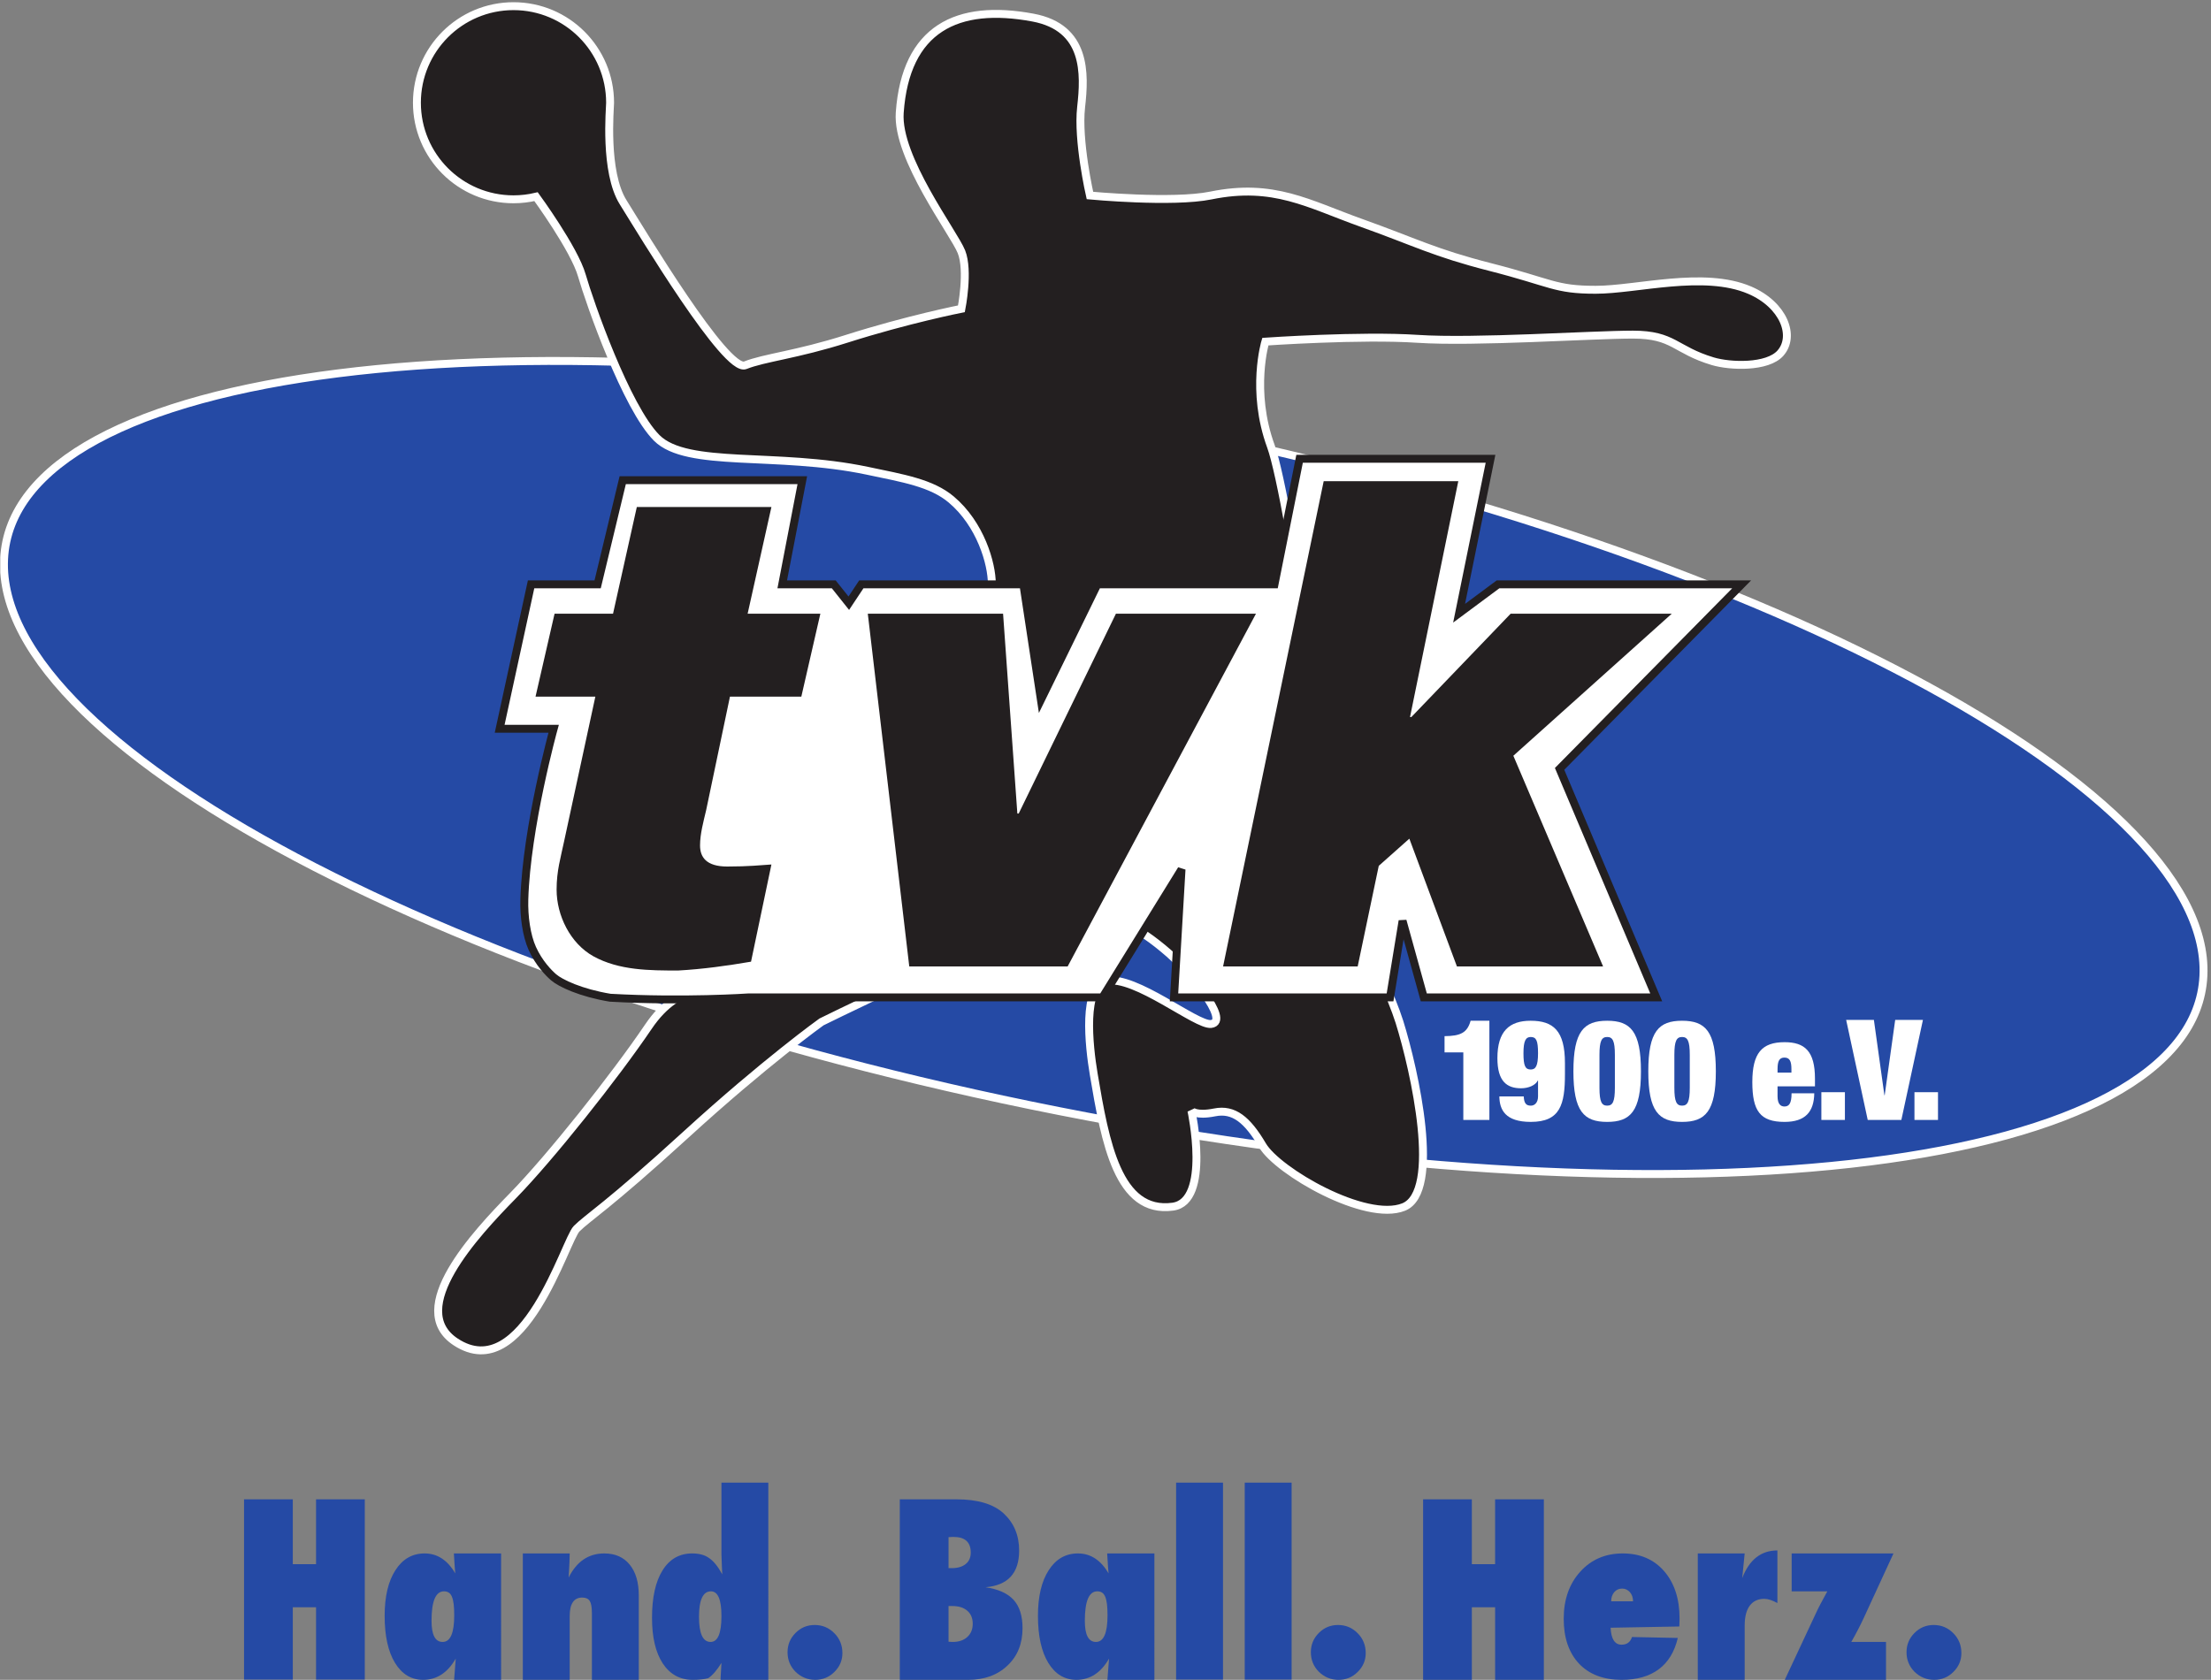
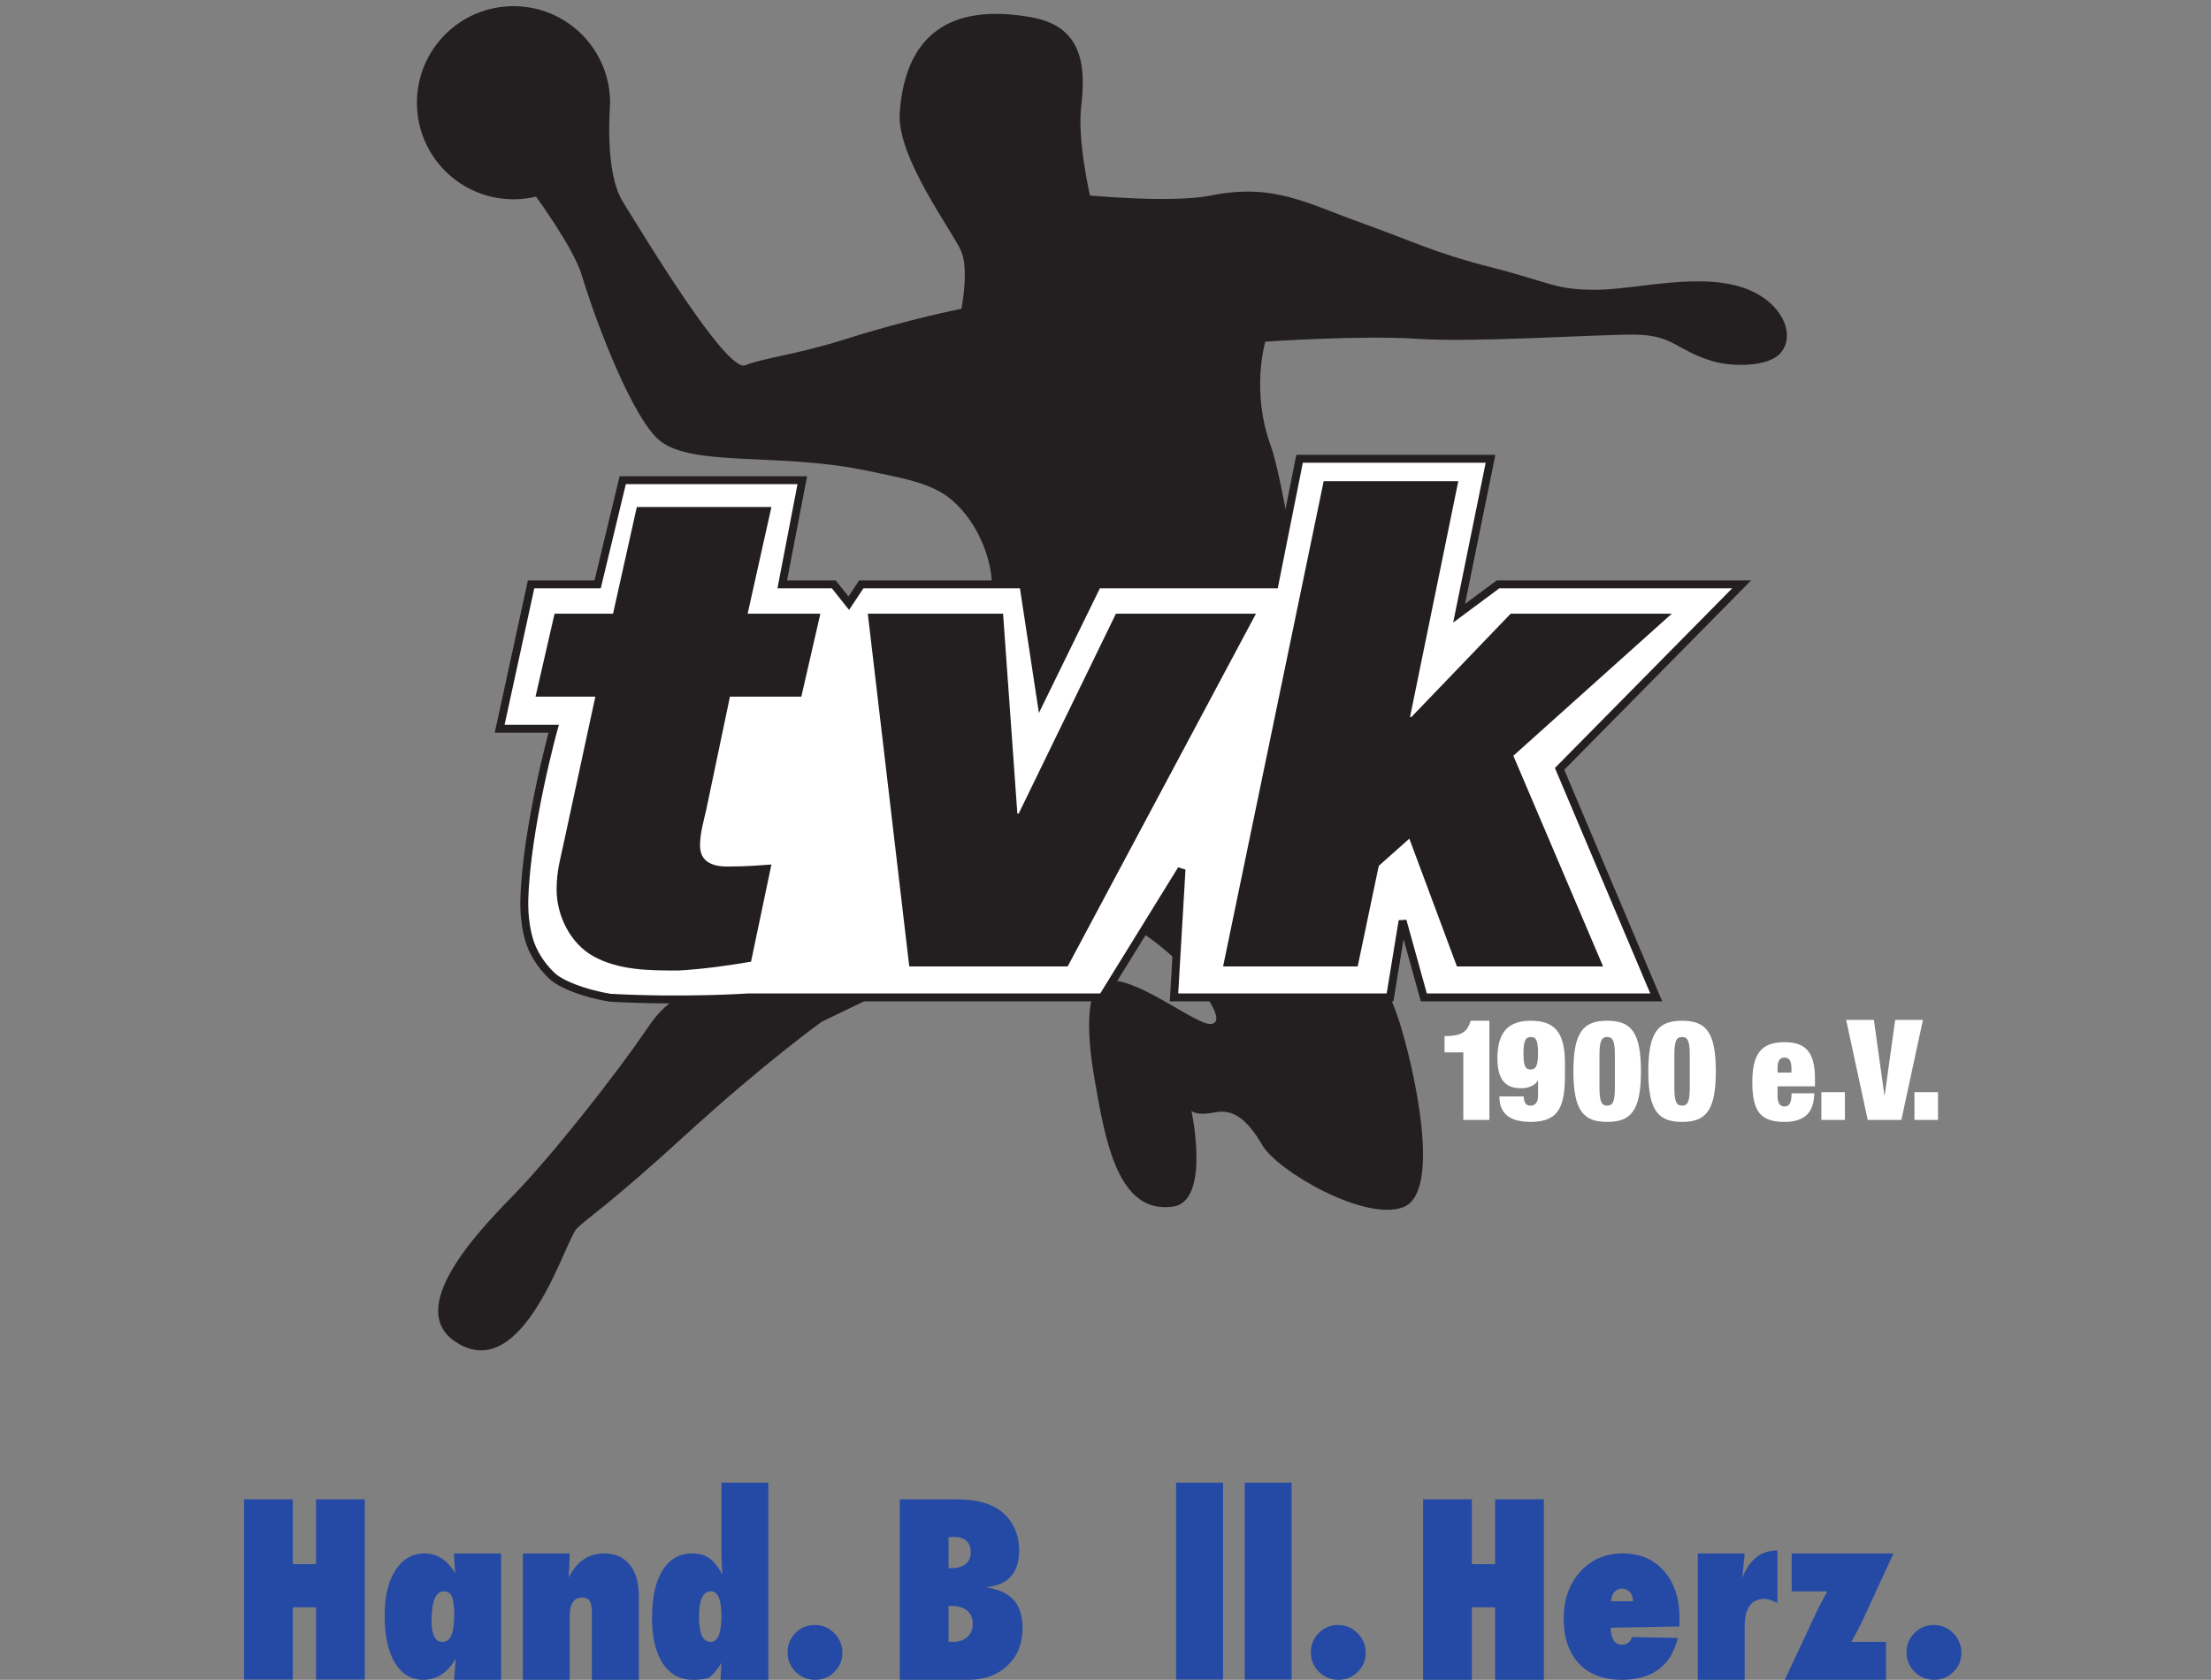
<svg xmlns="http://www.w3.org/2000/svg" xmlns:ns1="http://sodipodi.sourceforge.net/DTD/sodipodi-0.dtd" xmlns:ns2="http://www.inkscape.org/namespaces/inkscape" version="1.1" id="svg2" xml:space="preserve" width="738.667" height="561.333" viewBox="0 0 738.667 561.333" ns1:docname="TVK_Logo_Slogan_blau.eps">
  <rect x="0" y="0" width="738.667" height="561.333" fill="#808080" stroke="none" />
  <defs id="defs6">
    <clipPath clipPathUnits="userSpaceOnUse" id="clipPath20">
-       <path d="M 0.602,0.602 H 5532.612 V 4205.502 H 0.602 Z" id="path18" />
-     </clipPath>
+       </clipPath>
    <clipPath clipPathUnits="userSpaceOnUse" id="clipPath34">
-       <path d="M 0.602,0.602 H 5532.612 V 4205.502 H 0.602 Z" id="path32" />
-     </clipPath>
+       </clipPath>
    <clipPath clipPathUnits="userSpaceOnUse" id="clipPath68">
      <path d="M 0.602,0.602 H 5532.612 V 4205.502 H 0.602 Z" id="path66" />
    </clipPath>
  </defs>
  <ns1:namedview pagecolor="#ffffff" bordercolor="#666666" borderopacity="1" objecttolerance="10" gridtolerance="10" guidetolerance="10" ns2:pageopacity="0" ns2:pageshadow="2" ns2:window-width="640" ns2:window-height="480" id="namedview4" />
  <g id="g10" ns2:groupmode="layer" ns2:label="ink_ext_XXXXXX" transform="matrix(1.333,0,0,-1.333,0,561.333)">
    <g id="g12" transform="scale(0.1)">
      <g id="g14">
        <g id="g16" clip-path="url(#clipPath20)">
          <path d="M 10.238,2809.5 C 33.41,3292.69 1286.11,3450.48 2808.25,3161.96 4330.4,2873.43 5545.53,2247.87 5522.37,1764.68 5499.18,1281.51 4246.51,1123.72 2724.36,1412.23 1202.21,1700.76 -12.922,2326.32 10.238,2809.5" style="fill:#254aa5;fill-opacity:1;fill-rule:nonzero;stroke:none" id="path22" />
          <path d="M 10.238,2809.5 C 33.41,3292.69 1286.11,3450.48 2808.25,3161.96 4330.4,2873.43 5545.53,2247.87 5522.37,1764.68 5499.18,1281.51 4246.51,1123.72 2724.36,1412.23 1202.21,1700.76 -12.922,2326.32 10.238,2809.5 Z" style="fill:none;stroke:#ffffff;stroke-width:19.84;stroke-linecap:butt;stroke-linejoin:miter;stroke-miterlimit:3.864;stroke-dasharray:none;stroke-opacity:1" id="path24" />
        </g>
      </g>
      <path d="m 1561.75,3704 c 47.66,-76.25 258.44,-427.69 306.1,-408.62 47.66,19.06 128.19,26.3 253.79,66.27 154.38,49.11 287.95,75.32 287.95,75.32 0,0 19.07,95.33 0,142.98 -19.06,47.66 -162.64,235.51 -154.62,348.6 14.97,211.18 144.02,273.8 333.76,238.43 134.9,-25.15 130.4,-140.58 120.87,-224.4 -9.54,-83.8 22.1,-221.62 22.1,-221.62 0,0 207.41,-19.53 303.05,0 157.54,32.16 244.4,-21.18 377.85,-68.84 133.44,-47.67 182.17,-74.75 321.58,-110.29 155.28,-39.6 162.04,-57.2 264.91,-57.2 102.89,0 270.9,48.19 385.93,-0.93 84.97,-36.28 115.36,-114.82 77.19,-157.94 -32.48,-36.68 -125.78,-33.4 -169.61,-20.26 -95.31,28.6 -97.28,66.73 -200.15,66.73 -102.89,0 -396.53,-20.12 -539.52,-10.58 -142.96,9.53 -381.67,-7.02 -381.67,-7.02 0,0 -37.1,-122.87 14.02,-262.41 23.87,-65.16 70.17,-332.57 85.78,-467.09 20.9,-179.89 19.06,-501.24 19.06,-501.24 0,0 179.14,-352.67 217.27,-474.62 38.12,-121.93 105.78,-425.91 10.47,-464.04 -95.32,-38.12 -315.51,89.63 -353.64,154.39 -38.12,64.74 -72.28,92.4 -119.94,82.87 -47.65,-9.53 -58.24,4.1 -58.24,4.1 0,0 49.12,-227.33 -46.62,-240.42 -137.46,-18.81 -169.59,162.04 -198.18,331.64 -12.3,72.92 -28.37,222.27 31.51,234.33 72.94,14.04 225.46,-112.29 262.41,-108.02 51.66,5.96 -60.8,137.83 -105.27,176.73 -76.25,66.73 -169.59,121.94 -264.91,102.88 -95.32,-19.07 -224.81,-93.34 -386.85,-169.6 -162.05,-76.25 -219.24,-104.86 -219.24,-104.86 0,0 -141,-100.89 -339.19,-282 -198.2,-181.1 -245.86,-207.72 -274.46,-236.32 -28.59,-28.59 -132.92,-395.598 -303.04,-283.981 -126.31,82.883 49.77,271.021 143.11,366.341 93.34,95.31 255.78,299.88 339.59,423.79 83.81,123.91 159.54,71.34 245.33,193.29 85.79,121.93 121.94,171.57 264.92,303.03 142.98,131.48 236.31,133.45 264.91,207.73 28.6,74.29 85.79,320.14 85.79,405.92 0,51.38 -28.41,150.01 -101.81,211.82 -49.16,41.41 -119.8,53.05 -210.77,72.16 -226.79,47.66 -451.06,5.97 -527.32,82.22 -76.25,76.26 -168.53,340.39 -187.6,407.11 -19.06,66.72 -114.87,197.67 -114.87,197.67 -18.13,-4.33 -37.04,-6.62 -56.5,-6.62 -133.69,0 -242.07,108.38 -242.07,242.07 0,133.7 108.38,242.08 242.07,242.08 133.7,0 242.08,-108.38 242.08,-242.08 0,-14 -14.97,-173.25 32.69,-249.5" style="fill:#231f20;fill-opacity:1;fill-rule:nonzero;stroke:none" id="path26" />
      <g id="g28">
        <g id="g30" clip-path="url(#clipPath34)">
          <path d="m 1561.75,3704 c 47.66,-76.25 258.44,-427.69 306.1,-408.62 47.66,19.06 128.19,26.3 253.79,66.27 154.38,49.11 287.95,75.32 287.95,75.32 0,0 19.07,95.33 0,142.98 -19.06,47.66 -162.64,235.51 -154.62,348.6 14.97,211.18 144.02,273.8 333.76,238.43 134.9,-25.15 130.4,-140.58 120.87,-224.4 -9.54,-83.8 22.1,-221.62 22.1,-221.62 0,0 207.41,-19.53 303.05,0 157.54,32.16 244.4,-21.18 377.85,-68.84 133.44,-47.67 182.17,-74.75 321.58,-110.29 155.28,-39.6 162.04,-57.2 264.91,-57.2 102.89,0 270.9,48.19 385.93,-0.93 84.97,-36.28 115.36,-114.82 77.19,-157.94 -32.48,-36.68 -125.78,-33.4 -169.61,-20.26 -95.31,28.6 -97.28,66.73 -200.15,66.73 -102.89,0 -396.53,-20.12 -539.52,-10.58 -142.96,9.53 -381.67,-7.02 -381.67,-7.02 0,0 -37.1,-122.87 14.02,-262.41 23.87,-65.16 70.17,-332.57 85.78,-467.09 20.9,-179.89 19.06,-501.24 19.06,-501.24 0,0 179.14,-352.67 217.27,-474.62 38.12,-121.93 105.78,-425.91 10.47,-464.04 -95.32,-38.12 -315.51,89.63 -353.64,154.39 -38.12,64.74 -72.28,92.4 -119.94,82.87 -47.65,-9.53 -58.24,4.1 -58.24,4.1 0,0 49.12,-227.33 -46.62,-240.42 -137.46,-18.81 -169.59,162.04 -198.18,331.64 -12.3,72.92 -28.37,222.27 31.51,234.33 72.94,14.04 225.46,-112.29 262.41,-108.02 51.66,5.96 -60.8,137.83 -105.27,176.73 -76.25,66.73 -169.59,121.94 -264.91,102.88 -95.32,-19.07 -224.81,-93.34 -386.85,-169.6 -162.05,-76.25 -219.24,-104.86 -219.24,-104.86 0,0 -141,-100.89 -339.19,-282 -198.2,-181.1 -245.86,-207.72 -274.46,-236.32 -28.59,-28.59 -132.92,-395.598 -303.04,-283.981 -126.31,82.883 49.77,271.021 143.11,366.341 93.34,95.31 255.78,299.88 339.59,423.79 83.81,123.91 159.54,71.34 245.33,193.29 85.79,121.93 121.94,171.57 264.92,303.03 142.98,131.48 236.31,133.45 264.91,207.73 28.6,74.29 85.79,320.14 85.79,405.92 0,51.38 -28.41,150.01 -101.81,211.82 -49.16,41.41 -119.8,53.05 -210.77,72.16 -226.79,47.66 -451.06,5.97 -527.32,82.22 -76.25,76.26 -168.53,340.39 -187.6,407.11 -19.06,66.72 -114.87,197.67 -114.87,197.67 -18.13,-4.33 -37.04,-6.62 -56.5,-6.62 -133.69,0 -242.07,108.38 -242.07,242.07 0,133.7 108.38,242.08 242.07,242.08 133.7,0 242.08,-108.38 242.08,-242.08 0,-14 -14.97,-173.25 32.69,-249.5 z" style="fill:none;stroke:#ffffff;stroke-width:19.84;stroke-linecap:butt;stroke-linejoin:miter;stroke-miterlimit:3.864;stroke-dasharray:none;stroke-opacity:1" id="path36" />
        </g>
      </g>
      <path d="m 3732.82,1403.56 v 248.66 h -47.05 c -8.44,-30.2 -25.3,-38.28 -65.34,-38.63 v -40.74 h 47.07 v -169.29 h 65.32" style="fill:#ffffff;fill-opacity:1;fill-rule:nonzero;stroke:none" id="path38" />
      <path d="m 3818.23,1570.74 c 0,31.96 5.97,40.74 18.26,40.74 13.69,0 18.26,-8.78 18.26,-40.74 0,-31.95 -5.96,-40.73 -18.26,-40.73 -13.69,0 -18.26,8.78 -18.26,40.73 z m -60.41,-108.17 c 0.35,-33.01 14.39,-63.92 78.67,-63.92 74.1,0 85.7,43.54 85.7,120.12 v 27.39 c 0,81.13 -29.16,106.06 -86.05,106.06 -53.38,0 -83.24,-26.33 -83.24,-93.77 0,-58.3 23.88,-75.51 59.35,-75.51 18.97,0 36.19,7.73 41.8,19.31 h 0.7 v -39.68 c 0,-15.45 -8.42,-23.18 -17.91,-23.18 -5.98,0 -10.18,1.41 -12.99,4.91 -3.16,3.87 -4.57,9.84 -4.92,18.27 h -61.11" style="fill:#ffffff;fill-opacity:1;fill-rule:evenodd;stroke:none" id="path40" />
      <path d="m 4008.72,1566.53 c 0,35.47 5.62,44.95 19.31,44.95 13.71,0 19.32,-9.48 19.32,-44.95 v -82.19 c 0,-35.47 -5.61,-44.95 -19.32,-44.95 -13.69,0 -19.31,9.48 -19.31,44.95 z m -65.32,-41.09 c 0,-100.45 26.33,-126.79 84.63,-126.79 58.3,0 84.65,26.34 84.65,126.79 0,100.45 -26.35,126.78 -84.65,126.78 -58.3,0 -84.63,-26.33 -84.63,-126.78" style="fill:#ffffff;fill-opacity:1;fill-rule:evenodd;stroke:none" id="path42" />
      <path d="m 4196.43,1566.53 c 0,35.47 5.61,44.95 19.32,44.95 13.69,0 19.31,-9.48 19.31,-44.95 v -82.19 c 0,-35.47 -5.62,-44.95 -19.31,-44.95 -13.71,0 -19.32,9.48 -19.32,44.95 z m -65.33,-41.09 c 0,-100.45 26.35,-126.79 84.65,-126.79 58.3,0 84.63,26.34 84.63,126.79 0,100.45 -26.33,126.78 -84.63,126.78 -58.3,0 -84.65,-26.33 -84.65,-126.78" style="fill:#ffffff;fill-opacity:1;fill-rule:evenodd;stroke:none" id="path44" />
      <path d="m 4489.81,1522.27 h -34.77 v 8.44 c 0,20.02 4.2,29.15 17.21,29.15 13.34,0 17.56,-9.13 17.56,-29.15 z m 59,-34.41 v 19.31 c 0,68.84 -25.64,91.32 -76.21,91.32 -56.89,0 -80.78,-27.4 -80.78,-100.09 0,-72.36 19.67,-99.75 80.78,-99.75 52.33,0 73.75,25.63 74.46,71.65 h -56.9 c 0,-26 -6.68,-33.02 -17.91,-33.02 -8.79,0 -17.21,5.28 -17.21,25.64 v 24.94 h 93.77" style="fill:#ffffff;fill-opacity:1;fill-rule:evenodd;stroke:none" id="path46" />
      <path d="m 4564.85,1403.56 h 59 v 69.543 h -59 z" style="fill:#ffffff;fill-opacity:1;fill-rule:nonzero;stroke:none" id="path48" />
      <path d="m 4681.04,1403.56 h 84.3 l 54.08,250.77 h -69.53 l -26.35,-188.95 h -0.7 l -26.35,188.95 h -69.53 l 54.08,-250.77" style="fill:#ffffff;fill-opacity:1;fill-rule:nonzero;stroke:none" id="path50" />
      <path d="m 4798.17,1403.56 h 59 v 69.543 h -59 z" style="fill:#ffffff;fill-opacity:1;fill-rule:nonzero;stroke:none" id="path52" />
      <path d="m 2010.81,3007.35 h -450.09 l -62.87,-261.1 h -166.79 l -78.77,-362.06 h 135.35 c 0,0 -68.26,-246.83 -73.5,-427.96 -1.22,-42.24 5.23,-90.25 20.09,-123.09 16.59,-36.67 41.19,-61.61 53.41,-72.12 17.16,-14.73 67.78,-38.86 141.65,-51.11 184.51,-10.22 346.15,0.82 346.15,0.82 h 887.6 l 198.22,321.01 -18.85,-321.01 h 541.42 l 31.43,191.94 53.22,-191.94 H 4151 l -242.23,572.87 456.37,462.65 h -610.58 l -97.64,-72.48 78.77,387.21 h -478.56 l -62.87,-314.73 h -443.8 l -141.64,-289.57 -44.01,289.57 h -406.07 l -31.44,-47.34 -37.72,47.34 h -129.07 l 50.3,261.1" style="fill:#ffffff;fill-opacity:1;fill-rule:nonzero;stroke:none" id="path54" />
      <path d="m 2010.81,3007.35 h -450.09 l -62.87,-261.1 h -166.79 l -78.77,-362.06 h 135.35 c 0,0 -68.26,-246.83 -73.5,-427.96 -1.22,-42.24 5.23,-90.25 20.09,-123.09 16.59,-36.67 41.19,-61.61 53.41,-72.12 17.16,-14.73 67.78,-38.86 141.65,-51.11 184.51,-10.22 346.15,0.82 346.15,0.82 h 887.6 l 198.22,321.01 -18.85,-321.01 h 541.42 l 31.43,191.94 53.22,-191.94 H 4151 l -242.23,572.87 456.37,462.65 h -610.58 l -97.64,-72.48 78.77,387.21 h -478.56 l -62.87,-314.73 h -443.8 l -141.64,-289.57 -44.01,289.57 h -406.07 l -31.44,-47.34 -37.72,47.34 h -129.07 z" style="fill:none;stroke:#231f20;stroke-width:19.84;stroke-linecap:butt;stroke-linejoin:miter;stroke-miterlimit:3.864;stroke-dasharray:none;stroke-opacity:1" id="path56" />
      <path d="m 1933.39,2940.08 h -337.34 l -59.62,-267.49 H 1389.9 l -47.7,-207.85 h 149.93 l -78.37,-362.89 c -8.52,-40.89 -18.75,-73.26 -18.75,-120.96 0,-64.74 34.08,-134.59 92.01,-166.97 64.74,-35.78 141.4,-35.78 212.96,-35.78 61.33,3.41 122.67,11.94 182.3,22.15 l 51.11,243.63 c -27.26,-1.7 -56.23,-5.1 -110.74,-5.1 -52.82,0 -68.15,23.84 -68.15,52.81 0,28.96 8.52,59.63 15.33,88.59 l 59.63,284.52 h 178.89 l 47.7,207.85 h -182.29 l 59.63,267.49" style="fill:#231f20;fill-opacity:1;fill-rule:nonzero;stroke:none" id="path58" />
      <path d="M 3147.78,2672.59 H 2796.8 l -243.62,-500.88 h -3.41 l -35.78,500.88 h -339.03 l 103.92,-884.22 h 396.96 l 471.94,884.22" style="fill:#231f20;fill-opacity:1;fill-rule:nonzero;stroke:none" id="path60" />
      <g id="g62">
        <g id="g64" clip-path="url(#clipPath68)">
          <path d="m 3065.4,1788.37 h 337.34 l 52.81,252.14 76.66,68.15 119.26,-320.29 h 366.31 l -224.9,528.15 396.97,356.07 h -403.77 l -248.75,-258.96 h -3.42 l 120.98,591.19 H 3317.54 L 3065.4,1788.37" style="fill:#231f20;fill-opacity:1;fill-rule:nonzero;stroke:none" id="path70" />
          <path d="M 914.281,0 H 792.109 v 181.871 h -58.3 V 0 H 611.641 V 452.5 H 733.809 V 290 h 58.3 V 452.5 H 914.281 V 0" style="fill:#254aa5;fill-opacity:1;fill-rule:nonzero;stroke:none" id="path72" />
          <path d="m 1138.42,161.84 c 0,10.922 -0.46,20.199 -1.37,27.832 -0.92,7.637 -2.41,13.867 -4.44,18.699 -2.04,4.809 -4.69,8.27 -7.95,10.359 -3.26,2.09 -7.23,3.141 -11.92,3.141 -20.8,0 -31.19,-24.652 -31.19,-73.941 0,-35.301 9.27,-52.93 27.82,-52.93 19.37,0 29.05,22.27 29.05,66.84 z M 1255.92,0 h -117.8 c 0.98,10.539 1.76,20.602 2.34,30.172 0.59,9.566 1.18,17.289 1.76,23.148 C 1121.9,17.77 1094.64,0 1060.46,0 c -29.7,0 -53.24,14.25 -70.632,42.77 -17.187,28.332 -25.789,67.54 -25.789,117.641 0,48.399 8.973,86.481 26.902,114.25 17.929,28.141 42.369,42.211 73.299,42.211 31.72,0 57.33,-16.699 76.82,-50.101 -0.39,3.91 -0.68,7.332 -0.88,10.261 -0.19,2.93 -0.39,5.367 -0.59,7.321 l -1.17,18.457 -0.88,14.062 h 118.38 V 0" style="fill:#254aa5;fill-opacity:1;fill-rule:nonzero;stroke:none" id="path74" />
          <path d="m 1600.96,0 h -117.5 v 167.578 c 0,14.453 -1.8,24.512 -5.42,30.172 -3.61,5.672 -9.89,8.5 -18.85,8.5 -20.9,0 -31.35,-15.531 -31.35,-46.59 V 0 h -117.5 v 316.871 h 117.5 c -0.2,-7.812 -0.39,-15.043 -0.59,-21.68 -0.19,-6.64 -0.49,-12.793 -0.88,-18.453 l -1.17,-20.218 c 20.22,40.23 49.95,60.351 89.2,60.351 27.28,0 48.47,-9.293 63.58,-27.84 15.32,-18.562 22.98,-44.39 22.98,-77.5 V 0" style="fill:#254aa5;fill-opacity:1;fill-rule:nonzero;stroke:none" id="path76" />
          <path d="m 1751.9,157.871 c 0,-41.922 9.67,-62.871 29,-62.871 18.17,0 27.25,21.609 27.25,64.852 0,41.347 -8.79,62.019 -26.37,62.019 -19.92,0 -29.88,-21.34 -29.88,-64 z M 1805.81,0 c 0.19,3.32 0.39,7.129 0.58,11.422 0.2,4.297 0.49,9.277 0.88,14.938 0.39,3.519 0.68,8.891 0.88,16.121 C 1796.82,24.121 1785.79,11.32 1775.04,4.102 1764.5,1.359 1751.51,0 1736.08,0 c -31.84,0 -56.84,13.691 -75,41.078 -17.97,27.391 -26.95,65.481 -26.95,114.262 0,51.211 8.79,90.898 26.36,119.039 17.58,28.32 42.39,42.492 74.42,42.492 17.58,0 31.74,-3.902 42.48,-11.723 11.33,-7.808 22.26,-21.378 32.81,-40.718 -0.59,10.16 -0.88,16.308 -0.88,18.461 l -1.17,31.929 v 179.551 h 117.5 V 0 h -119.84" style="fill:#254aa5;fill-opacity:1;fill-rule:nonzero;stroke:none" id="path78" />
          <path d="m 2111.31,67.129 c 0,-18.457 -6.74,-34.258 -20.22,-47.41 C 2077.98,6.57 2061.96,0 2043,0 c -18.77,0 -35.08,6.672 -48.96,20.02 -13.49,13.539 -20.23,29.93 -20.23,49.172 0,18.84 6.64,34.938 19.94,48.289 13.29,13.34 29.31,20.02 48.08,20.02 19.35,0 35.76,-6.879 49.26,-20.609 13.48,-13.551 20.22,-30.141 20.22,-49.762" style="fill:#254aa5;fill-opacity:1;fill-rule:nonzero;stroke:none" id="path80" />
          <path d="m 2377.31,95.602 c 2.34,-0.203 4.39,-0.363 6.15,-0.461 1.76,-0.09 3.22,-0.141 4.4,-0.141 15.23,0 27.39,4.121 36.47,12.379 9.08,8.25 13.62,19.332 13.62,33.223 0,13.886 -4.54,24.769 -13.62,32.617 -9.08,7.851 -21.53,11.781 -37.35,11.781 h -9.67 z m 0,184.398 h 8.2 c 14.65,0 26.22,3.422 34.72,10.25 8.5,6.84 12.74,16.41 12.74,28.711 0,26.168 -14.35,39.258 -43.06,39.258 -1.37,0 -3.08,-0.047 -5.13,-0.149 -2.05,-0.09 -4.54,-0.242 -7.47,-0.441 z M 2255.14,0 v 452.5 h 142.09 c 53.13,0 92.48,-11.73 118.07,-35.172 25.97,-24.039 38.96,-55.109 38.96,-93.199 0,-56.66 -28.12,-87.34 -84.37,-92.02 32.03,-4.687 55.52,-15.25 70.46,-31.648 14.94,-16.422 22.41,-40.063 22.41,-70.922 0,-38.891 -12.6,-70.148 -37.79,-93.789 C 2499.97,11.91 2467.06,0 2426.24,0 h -171.1" style="fill:#254aa5;fill-opacity:1;fill-rule:nonzero;stroke:none" id="path82" />
-           <path d="m 2775.77,161.84 c 0,10.922 -0.46,20.199 -1.38,27.832 -0.92,7.637 -2.4,13.867 -4.43,18.699 -2.04,4.809 -4.69,8.27 -7.95,10.359 -3.26,2.09 -7.24,3.141 -11.93,3.141 -20.8,0 -31.19,-24.652 -31.19,-73.941 0,-35.301 9.27,-52.93 27.82,-52.93 19.37,0 29.06,22.27 29.06,66.84 z M 2893.27,0 h -117.81 c 0.98,10.539 1.76,20.602 2.35,30.172 0.58,9.566 1.17,17.289 1.76,23.148 C 2759.24,17.77 2731.99,0 2697.81,0 c -29.71,0 -53.24,14.25 -70.63,42.77 -17.19,28.332 -25.79,67.54 -25.79,117.641 0,48.399 8.97,86.481 26.9,114.25 17.93,28.141 42.36,42.211 73.3,42.211 31.72,0 57.32,-16.699 76.81,-50.101 -0.39,3.91 -0.68,7.332 -0.88,10.261 -0.19,2.93 -0.39,5.367 -0.58,7.321 l -1.17,18.457 -0.88,14.062 h 118.38 V 0" style="fill:#254aa5;fill-opacity:1;fill-rule:nonzero;stroke:none" id="path84" />
          <path d="m 2947.68,0.602 h 117.5 V 494.372 h -117.5 z" style="fill:#254aa5;fill-opacity:1;fill-rule:nonzero;stroke:none" id="path86" />
          <path d="m 3119.65,0.602 h 117.5 V 494.372 h -117.5 z" style="fill:#254aa5;fill-opacity:1;fill-rule:nonzero;stroke:none" id="path88" />
          <path d="m 3422.88,67.129 c 0,-18.457 -6.75,-34.258 -20.23,-47.41 C 3389.55,6.57 3373.52,0 3354.57,0 c -18.77,0 -35.09,6.672 -48.97,20.02 -13.49,13.539 -20.22,29.93 -20.22,49.172 0,18.84 6.64,34.938 19.93,48.289 13.29,13.34 29.31,20.02 48.08,20.02 19.35,0 35.77,-6.879 49.26,-20.609 13.48,-13.551 20.23,-30.141 20.23,-49.762" style="fill:#254aa5;fill-opacity:1;fill-rule:nonzero;stroke:none" id="path90" />
          <path d="m 3869.34,0 h -122.17 v 181.871 h -58.3 V 0 H 3566.7 v 452.5 h 122.17 V 290 h 58.3 v 162.5 h 122.17 V 0" style="fill:#254aa5;fill-opacity:1;fill-rule:nonzero;stroke:none" id="path92" />
          <path d="m 4092.88,196.871 c 0,4.649 -0.69,8.918 -2.05,12.789 -1.37,3.879 -3.28,7.219 -5.72,10.012 -2.44,2.797 -5.32,5 -8.64,6.637 -3.32,1.621 -6.93,2.441 -10.84,2.441 -8.2,0 -14.84,-2.988 -19.92,-8.969 -5.08,-5.972 -7.62,-13.609 -7.62,-22.91 z m -2.66,-89.531 114.84,-2.34 c -8.2,-34.828 -24.17,-61.031 -47.9,-78.621 C 4133.43,8.789 4102.43,0 4064.15,0 c -45.33,0 -80.87,13.512 -106.65,40.551 -25.6,27.418 -38.39,64.879 -38.39,112.398 0,48.25 13.77,87.582 41.31,118.012 27.54,30.609 63.09,45.91 106.66,45.91 43.35,0 77.92,-14.812 103.71,-44.43 25.78,-29.832 38.67,-69.363 38.67,-118.601 l -0.59,-20.09 -172.26,-3.129 c 1.36,-28.34 10.54,-42.5 27.54,-42.5 13.28,0 21.97,6.41 26.07,19.219" style="fill:#254aa5;fill-opacity:1;fill-rule:nonzero;stroke:none" id="path94" />
          <path d="m 4372.64,0 h -117.5 v 316.871 h 117.5 l -6.15,-61.812 c 17.77,46.211 47.17,69.312 88.18,69.312 V 192.52 c -12.89,7.031 -23.83,10.539 -32.81,10.539 -15.82,0 -27.98,-5.719 -36.47,-17.137 -8.5,-11.434 -12.75,-28.082 -12.75,-49.961 V 0" style="fill:#254aa5;fill-opacity:1;fill-rule:nonzero;stroke:none" id="path96" />
          <path d="m 4726.86,0 h -253.71 l 76.76,164.211 c 3.71,8.187 8.05,17.019 13.03,26.488 4.98,9.461 10.6,19.852 16.85,31.172 h -89.36 v 95 h 255.18 L 4670.9,154.73 c -8.79,-19.031 -19.14,-38.941 -31.05,-59.73 h 87.01 V 0" style="fill:#254aa5;fill-opacity:1;fill-rule:nonzero;stroke:none" id="path98" />
          <path d="m 4915.79,67.129 c 0,-18.457 -6.75,-34.258 -20.23,-47.41 C 4882.46,6.57 4866.43,0 4847.48,0 c -18.77,0 -35.09,6.672 -48.97,20.02 -13.49,13.539 -20.22,29.93 -20.22,49.172 0,18.84 6.64,34.938 19.93,48.289 13.29,13.34 29.31,20.02 48.08,20.02 19.35,0 35.77,-6.879 49.26,-20.609 13.48,-13.551 20.23,-30.141 20.23,-49.762" style="fill:#254aa5;fill-opacity:1;fill-rule:nonzero;stroke:none" id="path100" />
        </g>
      </g>
    </g>
  </g>
</svg>